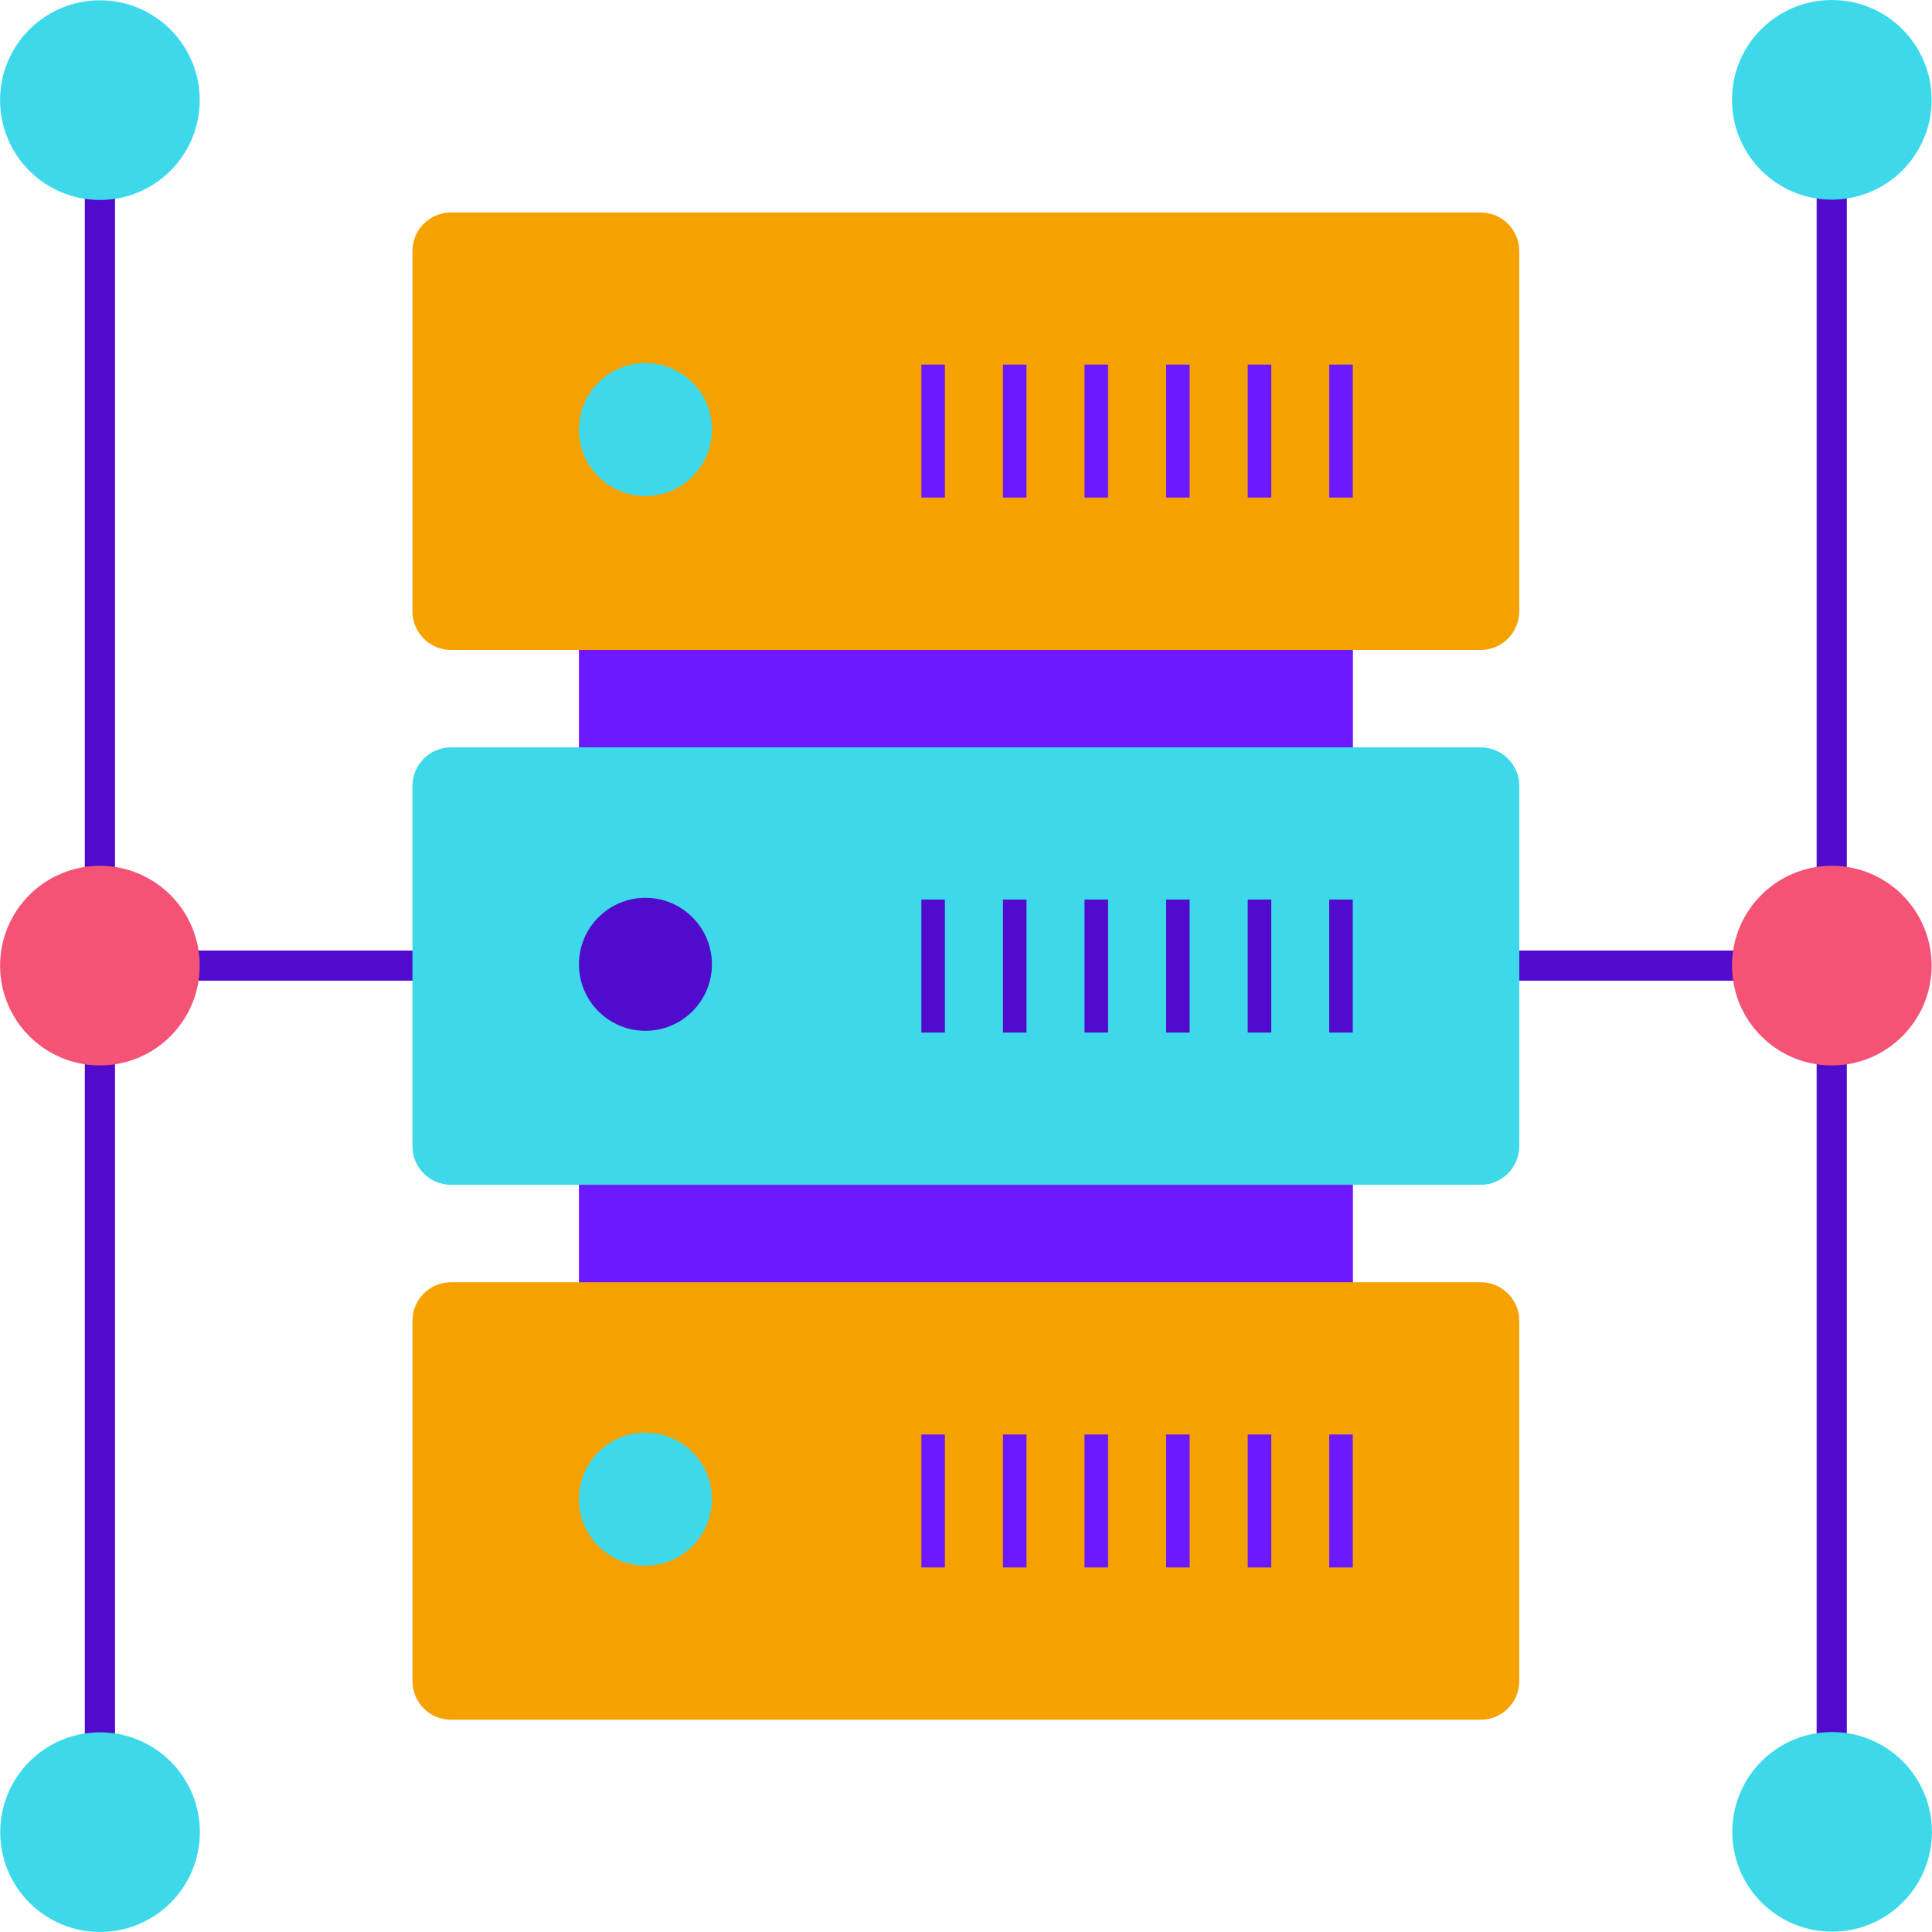
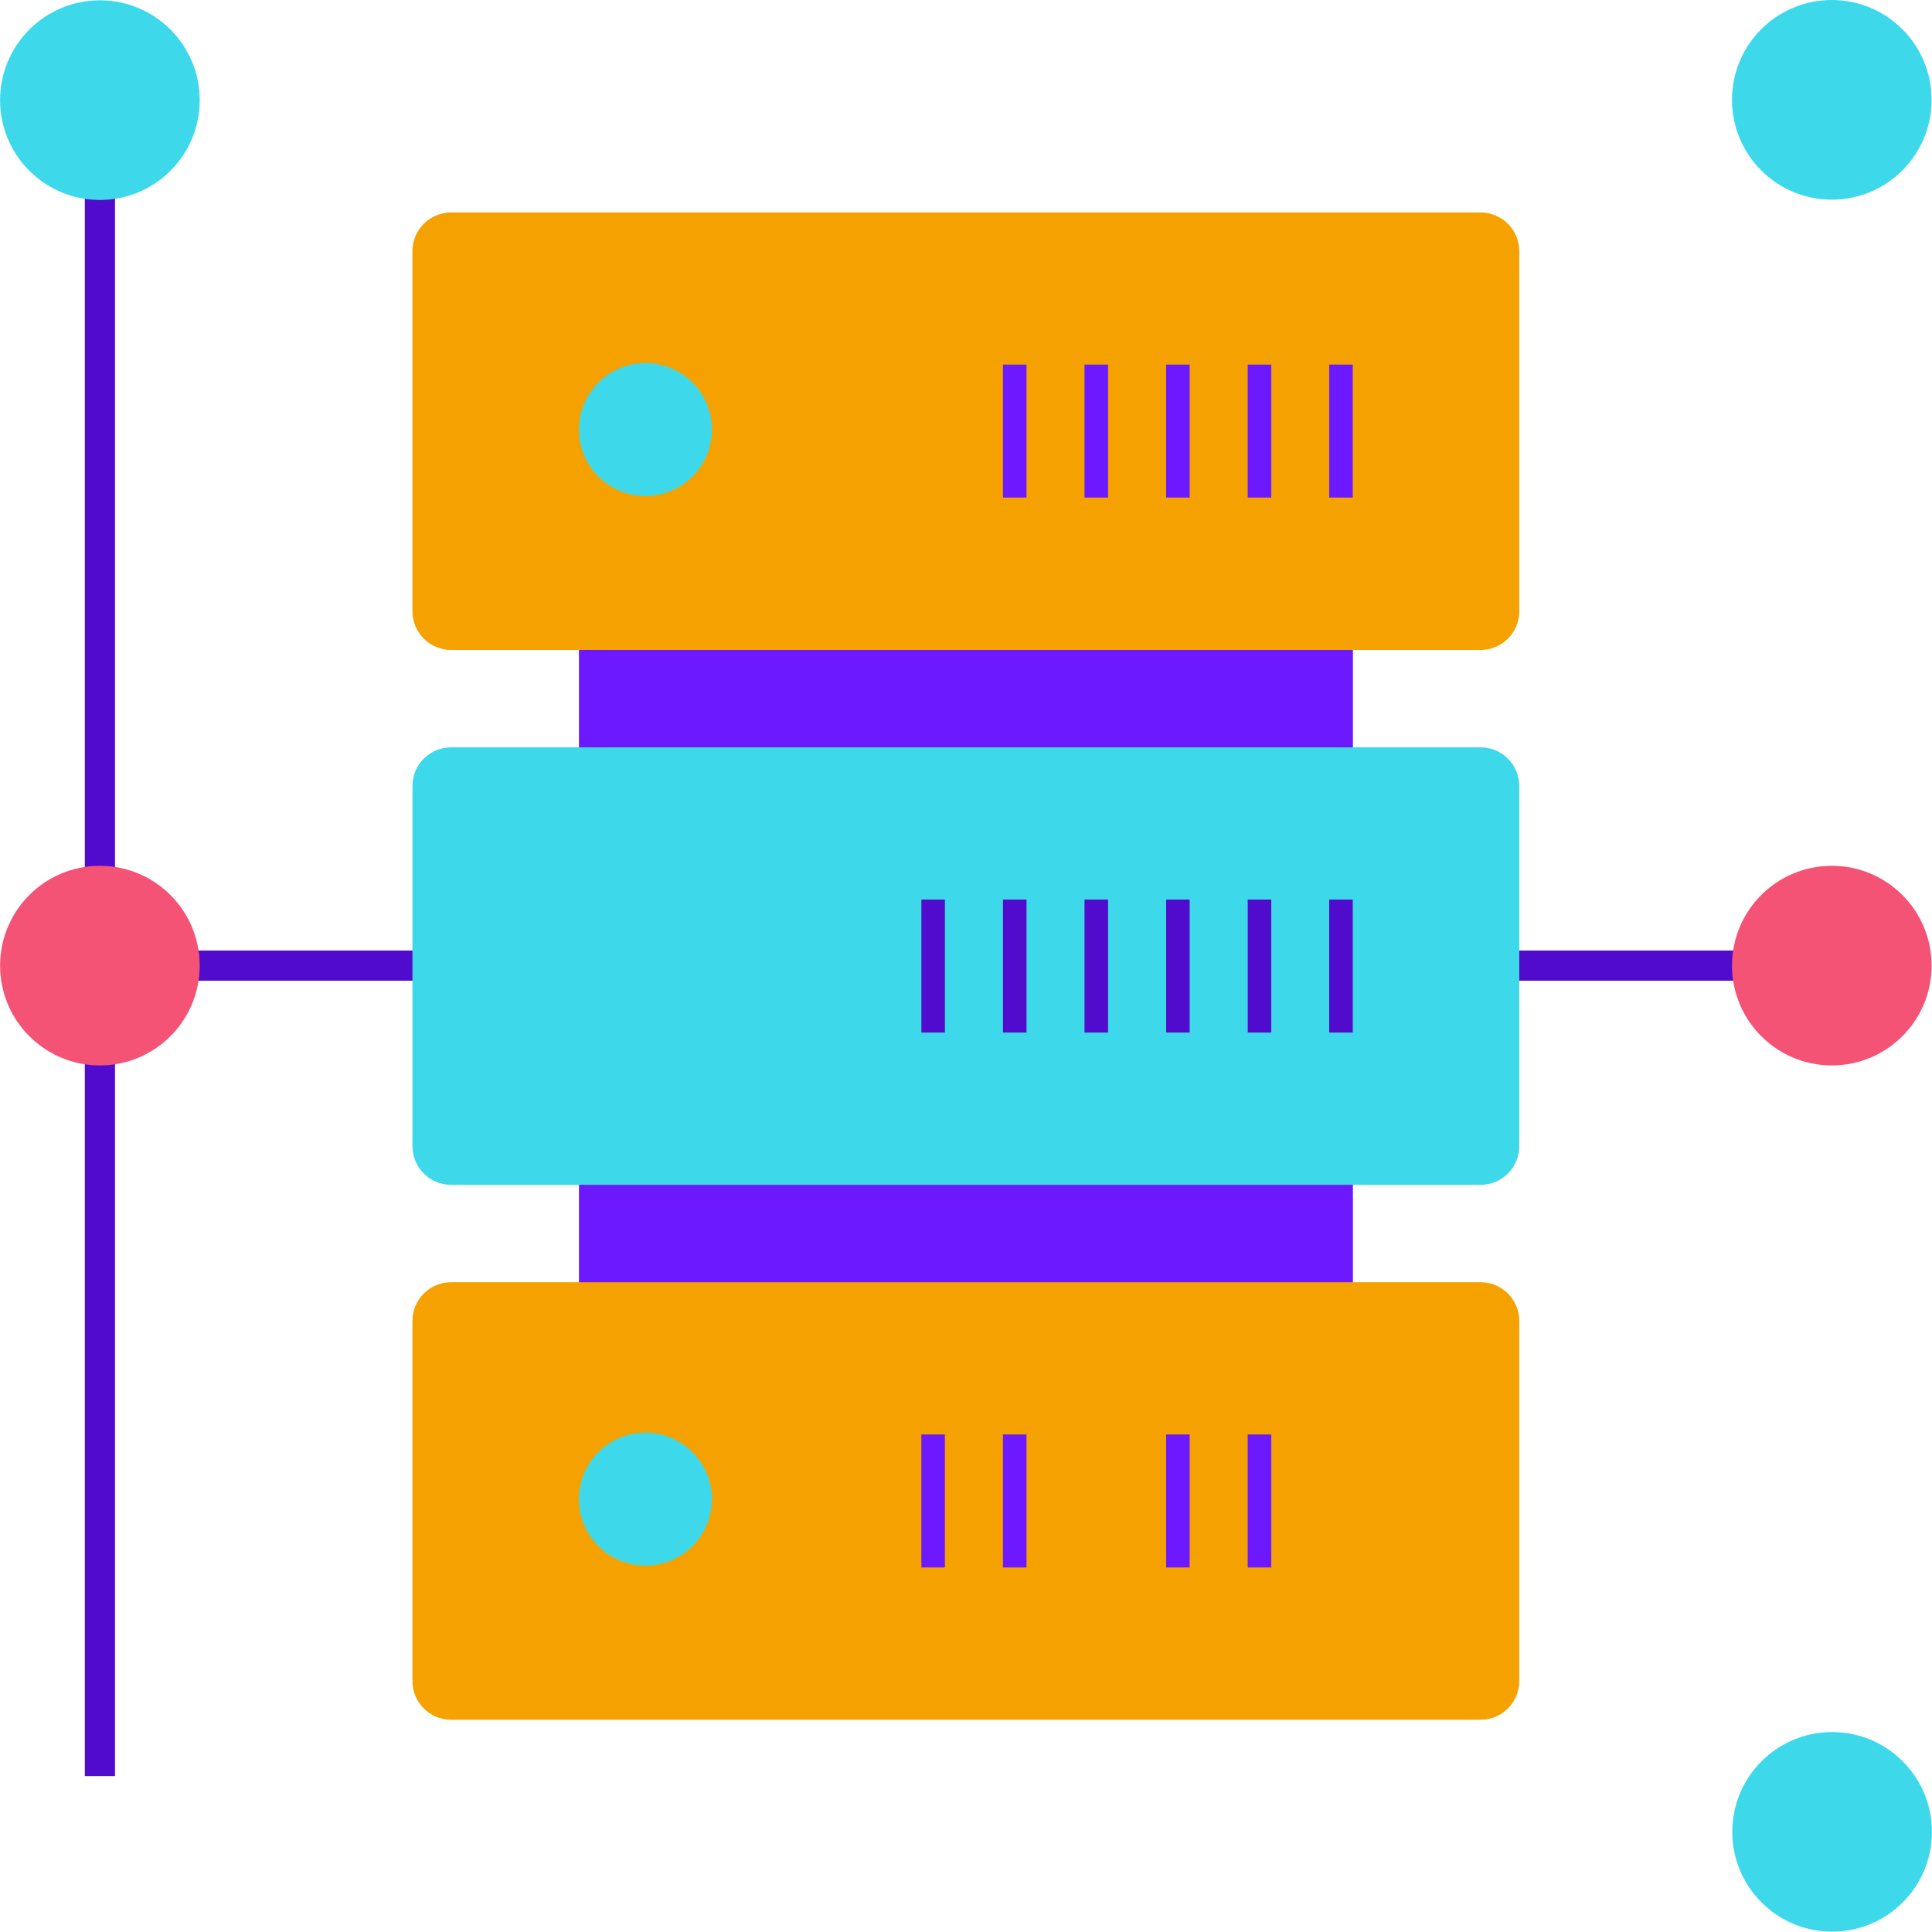
<svg xmlns="http://www.w3.org/2000/svg" width="100" height="100" viewBox="0 0 100 100" fill="none">
  <path d="M91.647 49.199H78.345V50.761H91.647V49.199Z" fill="#510BCD" />
  <path d="M22.32 49.199H9.02V50.761H22.32V49.199Z" fill="#510BCD" />
  <path d="M70.027 17.34H29.966V82.656H70.027V17.34Z" fill="#6C19FF" />
  <path d="M76.637 38.682H23.348C22.243 38.682 21.348 39.577 21.348 40.682V59.326C21.348 60.431 22.243 61.326 23.348 61.326H76.637C77.742 61.326 78.637 60.431 78.637 59.326V40.682C78.637 39.577 77.742 38.682 76.637 38.682Z" fill="#3DD9EB" />
-   <path d="M29.966 49.913C29.966 51.813 31.507 53.354 33.407 53.354C35.308 53.354 36.849 51.813 36.849 49.913C36.849 48.012 35.308 46.471 33.407 46.471C31.507 46.471 29.966 48.012 29.966 49.913Z" fill="#510BCD" />
  <path d="M48.908 46.562H47.69V53.445H48.908V46.562Z" fill="#510BCD" />
  <path d="M53.132 46.562H51.914V53.445H53.132V46.562Z" fill="#510BCD" />
  <path d="M57.353 46.562H56.134V53.445H57.353V46.562Z" fill="#510BCD" />
  <path d="M61.577 46.562H60.359V53.445H61.577V46.562Z" fill="#510BCD" />
  <path d="M65.801 46.562H64.582V53.445H65.801V46.562Z" fill="#510BCD" />
  <path d="M70.019 46.562H68.8V53.445H70.019V46.562Z" fill="#510BCD" />
  <path d="M76.637 66.368H23.348C22.243 66.368 21.348 67.263 21.348 68.368V87.013C21.348 88.117 22.243 89.013 23.348 89.013H76.637C77.742 89.013 78.637 88.117 78.637 87.013V68.368C78.637 67.263 77.742 66.368 76.637 66.368Z" fill="#F5A200" />
  <path d="M29.966 77.596C29.966 79.496 31.507 81.037 33.407 81.037C35.308 81.037 36.849 79.496 36.849 77.596C36.849 75.695 35.308 74.154 33.407 74.154C31.507 74.154 29.966 75.695 29.966 77.596Z" fill="#3DD9EB" />
  <path d="M48.908 74.249H47.69V81.132H48.908V74.249Z" fill="#6C19FF" />
  <path d="M53.132 74.249H51.914V81.132H53.132V74.249Z" fill="#6C19FF" />
-   <path d="M57.353 74.249H56.134V81.132H57.353V74.249Z" fill="#6C19FF" />
  <path d="M61.577 74.249H60.359V81.132H61.577V74.249Z" fill="#6C19FF" />
  <path d="M65.801 74.249H64.582V81.132H65.801V74.249Z" fill="#6C19FF" />
-   <path d="M70.019 74.249H68.8V81.132H70.019V74.249Z" fill="#6C19FF" />
  <path d="M76.637 10.997H23.348C22.243 10.997 21.348 11.892 21.348 12.997V31.641C21.348 32.746 22.243 33.641 23.348 33.641H76.637C77.742 33.641 78.637 32.746 78.637 31.641V12.997C78.637 11.892 77.742 10.997 76.637 10.997Z" fill="#F5A200" />
  <path d="M29.966 22.234C29.966 24.135 31.507 25.675 33.407 25.675C35.308 25.675 36.849 24.135 36.849 22.234C36.849 20.334 35.308 18.793 33.407 18.793C31.507 18.793 29.966 20.334 29.966 22.234Z" fill="#3DD9EB" />
-   <path d="M48.908 18.871H47.69V25.754H48.908V18.871Z" fill="#6C19FF" />
+   <path d="M48.908 18.871H47.69H48.908V18.871Z" fill="#6C19FF" />
  <path d="M53.132 18.871H51.914V25.754H53.132V18.871Z" fill="#6C19FF" />
  <path d="M57.353 18.871H56.134V25.754H57.353V18.871Z" fill="#6C19FF" />
  <path d="M61.577 18.871H60.359V25.754H61.577V18.871Z" fill="#6C19FF" />
  <path d="M65.801 18.871H64.582V25.754H65.801V18.871Z" fill="#6C19FF" />
  <path d="M70.019 18.871H68.8V25.754H70.019V18.871Z" fill="#6C19FF" />
-   <path d="M95.591 8.077H94.029V91.929H95.591V8.077Z" fill="#510BCD" />
  <path d="M94.814 55.146C97.668 55.146 99.98 52.833 99.98 49.98C99.98 47.127 97.668 44.814 94.814 44.814C91.961 44.814 89.648 47.127 89.648 49.98C89.648 52.833 91.961 55.146 94.814 55.146Z" fill="#F55376" />
  <path d="M89.663 94.816C89.663 97.67 91.976 99.983 94.829 99.983C97.683 99.983 99.996 97.67 99.996 94.816C99.996 91.963 97.683 89.65 94.829 89.65C91.976 89.65 89.663 91.963 89.663 94.816Z" fill="#3DD9EB" />
  <path d="M89.647 5.167C89.647 8.02 91.96 10.334 94.814 10.334C97.667 10.334 99.98 8.02 99.98 5.167C99.98 2.313 97.667 0 94.814 0C91.96 0 89.647 2.313 89.647 5.167Z" fill="#3DD9EB" />
  <path d="M5.953 8.077H4.39V91.929H5.953V8.077Z" fill="#510BCD" />
  <path d="M5.17 55.146C8.023 55.146 10.336 52.833 10.336 49.98C10.336 47.127 8.023 44.814 5.17 44.814C2.317 44.814 0.004 47.127 0.004 49.98C0.004 52.833 2.317 55.146 5.17 55.146Z" fill="#F55376" />
-   <path d="M0.012 94.832C0.012 97.685 2.325 99.999 5.178 99.999C8.032 99.999 10.345 97.685 10.345 94.832C10.345 91.978 8.032 89.665 5.178 89.665C2.325 89.665 0.012 91.978 0.012 94.832Z" fill="#3DD9EB" />
  <path d="M0.004 5.183C0.004 8.037 2.317 10.35 5.171 10.35C8.024 10.35 10.338 8.037 10.338 5.183C10.338 2.33 8.024 0.016 5.171 0.016C2.317 0.016 0.004 2.33 0.004 5.183Z" fill="#3DD9EB" />
</svg>